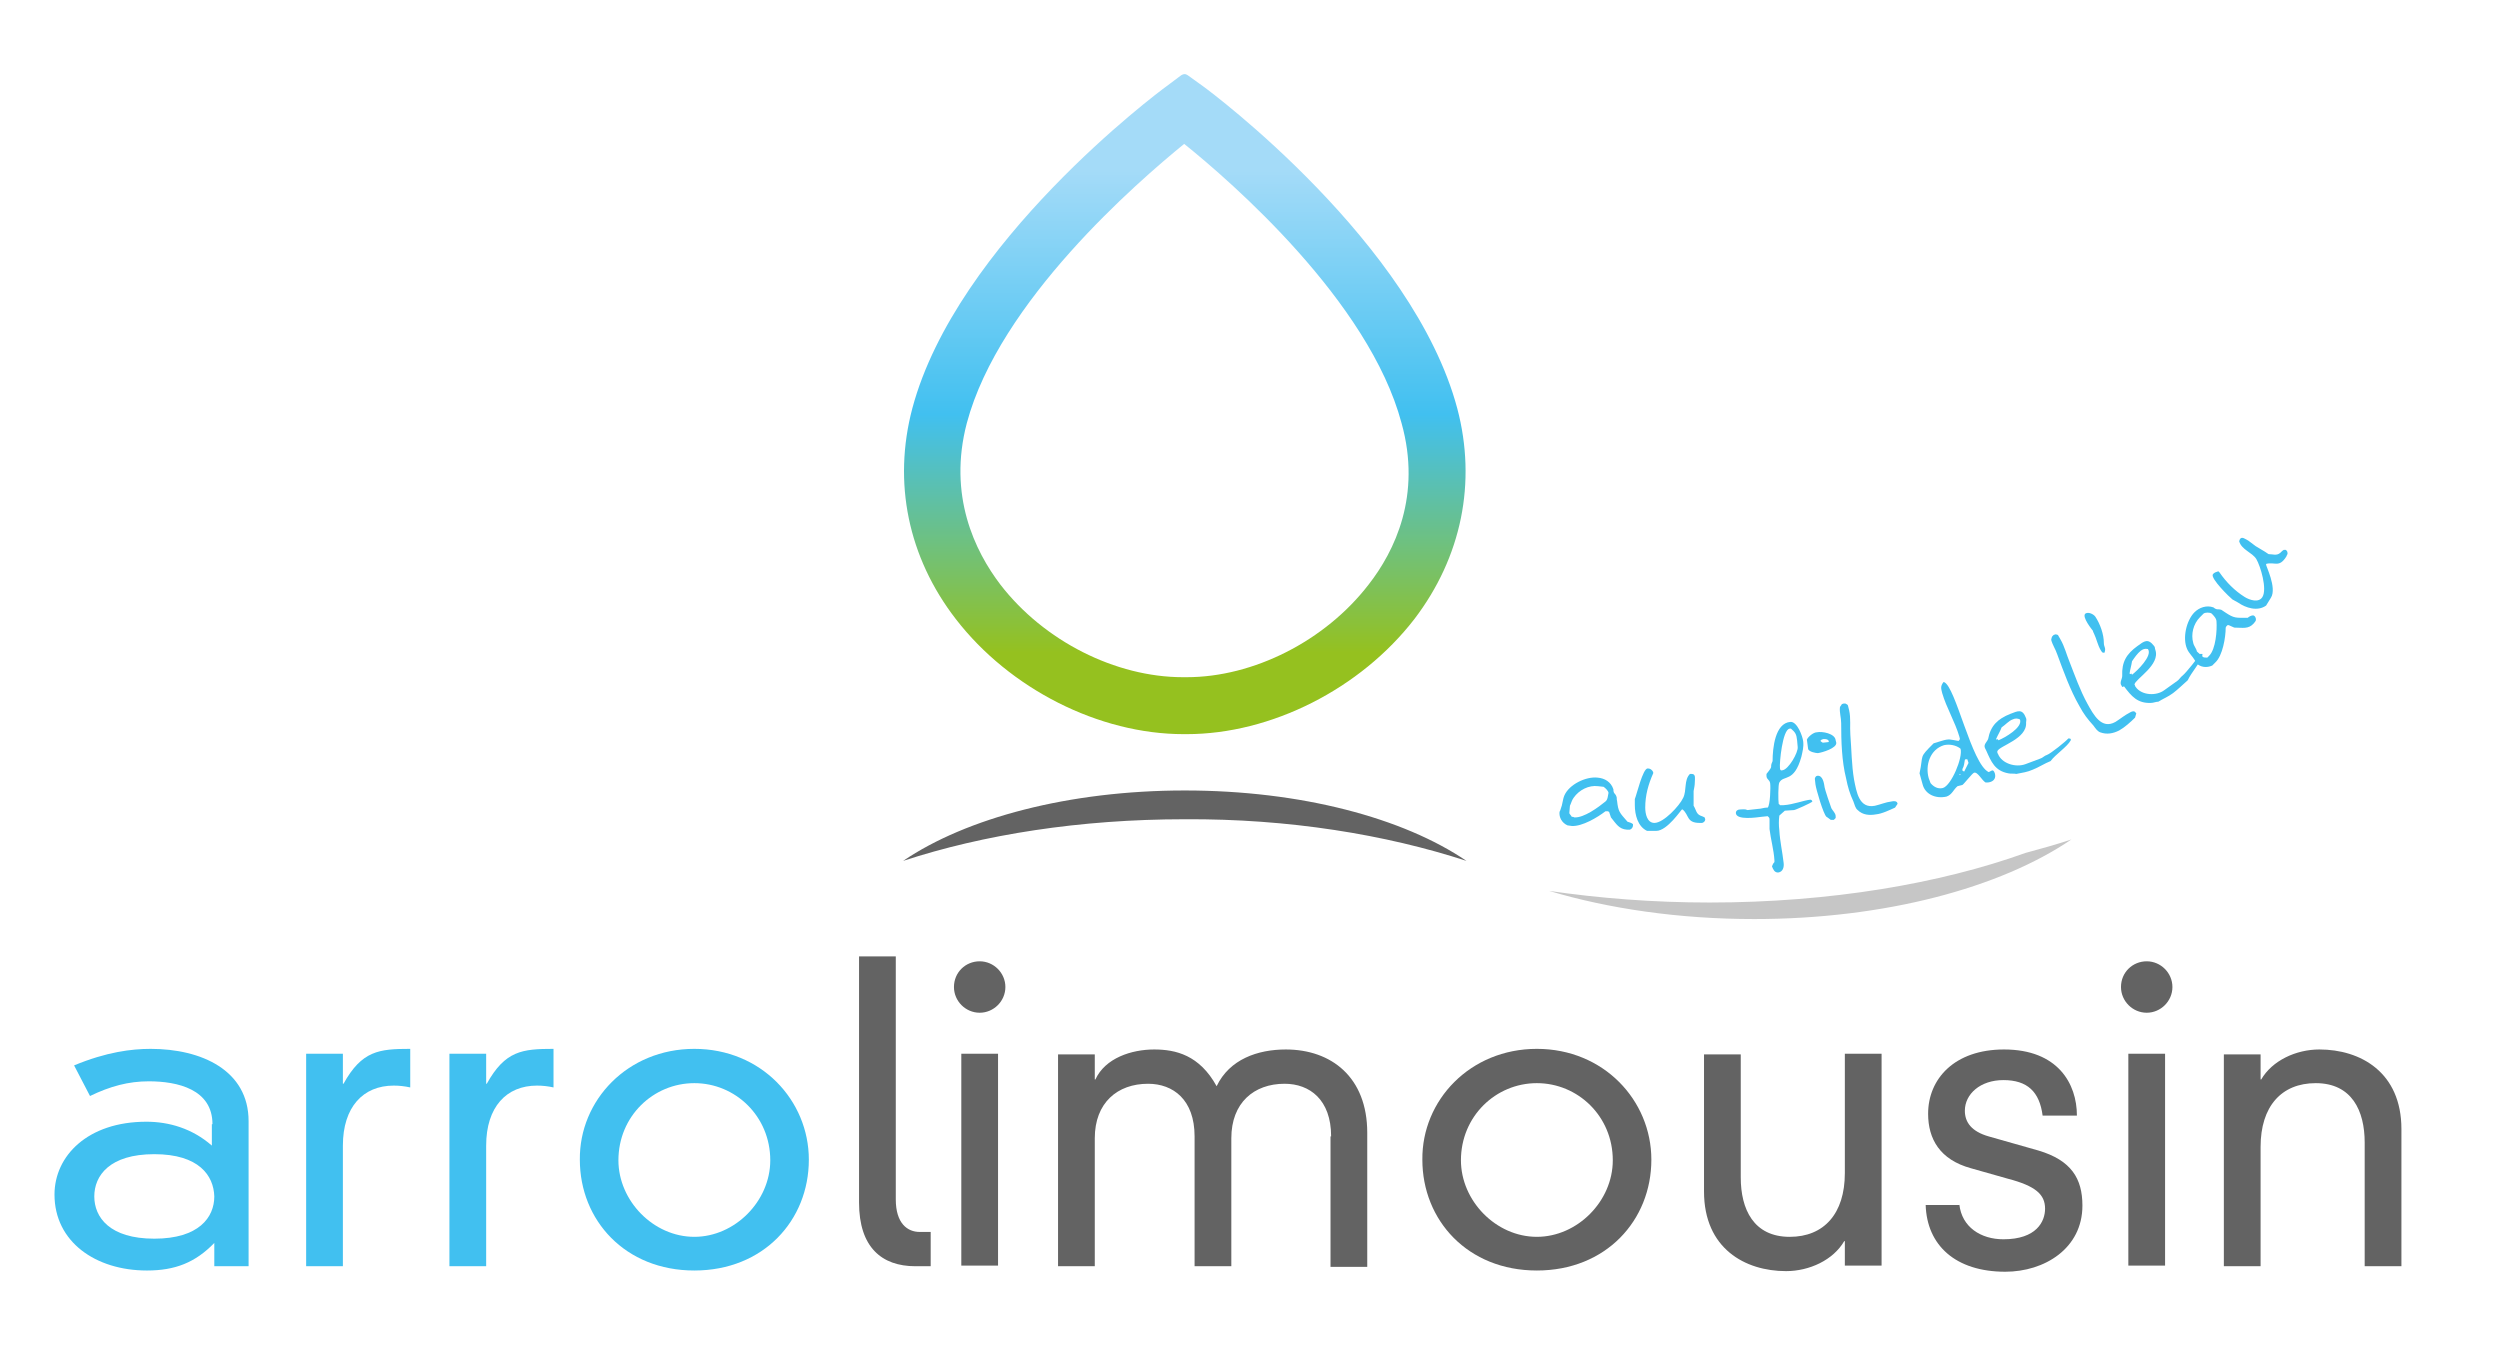
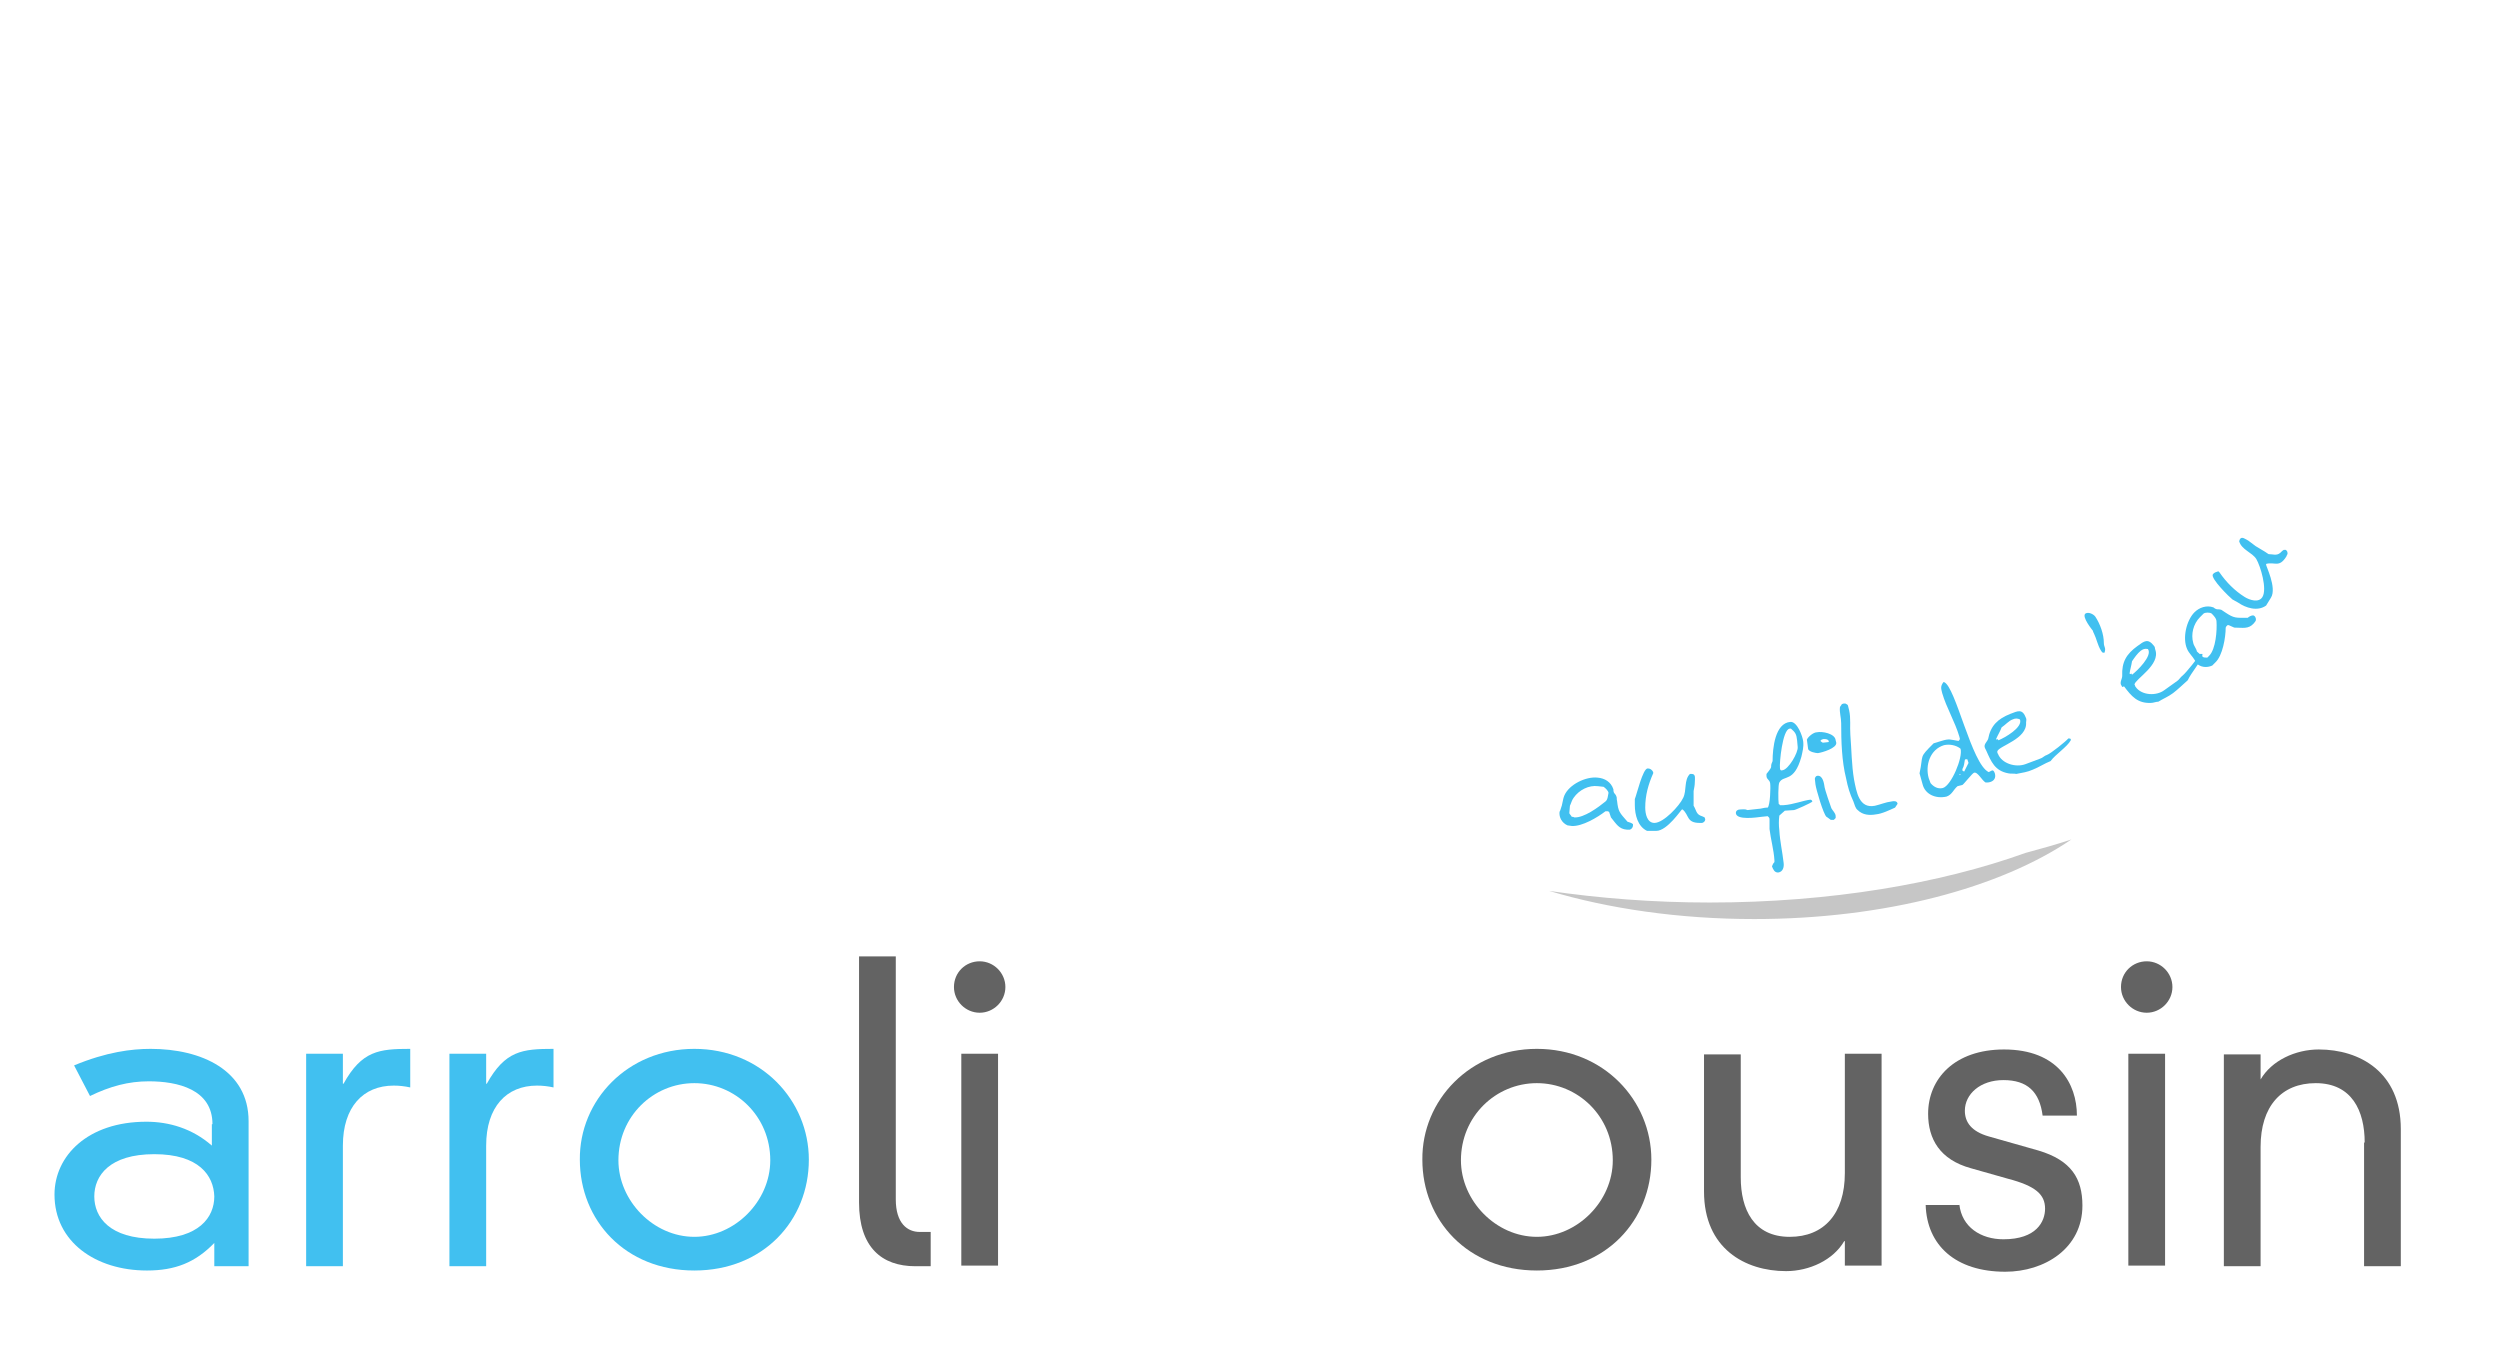
<svg xmlns="http://www.w3.org/2000/svg" version="1.1" id="Calque_1" x="0px" y="0px" viewBox="0 0 408.3 220" enable-background="new 0 0 408.3 220" xml:space="preserve">
  <linearGradient id="SVGID_1_" gradientUnits="userSpaceOnUse" x1="193.491" y1="120.593" x2="193.491" y2="120.603">
    <stop offset="1.123600e-002" style="stop-color:#A4DBF8" />
    <stop offset="0.511" style="stop-color:#4CC2F1" />
    <stop offset="1" style="stop-color:#95C11F" />
  </linearGradient>
  <path fill="url(#SVGID_1_)" d="M193.2,120.6c0.1,0,0.2,0,0.3,0c0.1,0,0.2,0,0.3,0H193.2z" />
  <linearGradient id="SVGID_2_" gradientUnits="userSpaceOnUse" x1="193.491" y1="111.262" x2="193.491" y2="111.265">
    <stop offset="1.123600e-002" style="stop-color:#A4DBF8" />
    <stop offset="0.511" style="stop-color:#4CC2F1" />
    <stop offset="1" style="stop-color:#95C11F" />
  </linearGradient>
  <polygon fill="url(#SVGID_2_)" points="193.5,111.3 193.5,111.3 193.5,111.3 " />
  <path fill="none" d="M193.2,120.6c0.1,0,0.2,0,0.3,0c0.1,0,0.2,0,0.3,0H193.2z" />
-   <path fill="#636363" d="M239.5,140.6c-10.3-7-27-11.5-46-11.5c-18.9,0-35.7,4.5-46,11.5c13.1-4.3,28.9-6.8,46-6.8  C210.5,133.7,226.3,136.3,239.5,140.6z" />
  <path fill="#C6C6C6" d="M279.2,147.4c-9.2,0-18-0.7-26.2-1.9c9.7,2.9,21.2,4.6,33.5,4.6c21.3,0,40.2-5.1,51.8-13  c-2.4,0.8-4.9,1.5-7.5,2.2C316.9,144.3,298.9,147.4,279.2,147.4z" />
  <g>
    <path fill="#41C0F0" d="M254.9,132.1c0.3-0.7,0.3-1.5,0.6-2.2c0.8-1.8,3.5-3.1,5.4-2.9c1.2,0.1,2.2,0.7,2.6,1.9   c0,0.8,0.3,0.6,0.5,1.2c0.1,0.2,0,0.4,0.1,0.7c0.2,1.8,0.4,1.9,1.7,3.4c0.3,0.1,0.7,0.2,0.9,0.4l0,0.2c0,0.3-0.2,0.6-0.5,0.7   l-0.5,0c-1.3-0.1-1.7-0.9-2.6-2l-0.3-0.9l-0.2-0.1l-0.2,0l-0.2,0c-1.3,1-3.8,2.5-5.5,2.4l-0.7-0.1c-0.9-0.4-1.4-1.3-1.3-2.2   C254.8,132.4,254.9,132.2,254.9,132.1z M256.3,132.8c0,0.1,0.3,0.4,0.4,0.6c0.1,0,0.3,0,0.4,0.1c1.6,0.1,4-1.7,5.1-2.6   c0.4-0.3,0.4-1,0.5-1.4c0-0.3-0.5-0.8-0.8-1l-0.9-0.1c-1.5-0.2-3.1,0.6-4,1.9c-0.3,0.4-0.4,0.9-0.6,1.3L256.3,132.8z" />
    <path fill="#41C0F0" d="M269.1,125.5c0.4,0,0.7,0.2,0.9,0.6l0,0.1l0,0.1c-0.8,1.8-1.3,3.6-1.3,5.6c0,1,0.3,2.5,1.5,2.5   c1.5,0,4.1-2.8,4.7-4.1c0.6-1.2,0.1-2.9,1.1-3.9l0.3,0c0.7,0,0.5,0.8,0.5,1.3s-0.1,1-0.2,1.5l0,1.7l0,0.7c0.4,0.6,0.4,1.3,1.1,1.6   c0.3,0.1,0.5,0.2,0.7,0.3l0.1,0.3c0,0.3-0.2,0.5-0.5,0.6c-0.1,0-0.3,0-0.4,0c-2.2,0-1.7-1.3-2.8-2.2l-0.1,0c-0.1,0-2.4,3.5-4.2,3.5   l-1.5,0c-1.5-0.7-2-2.6-2-4.2l0-1C267.3,129.8,268.3,125.5,269.1,125.5z" />
    <path fill="#41C0F0" d="M289.8,140.8l0-0.3c-0.1-1.7-0.6-3.4-0.8-5.1c0-0.5,0-1,0-1.5c0-0.1,0-0.3-0.1-0.4l-0.2-0.2l-1,0.1   c-0.8,0.1-4.1,0.6-4.2-0.6c0-0.4,0.3-0.6,0.7-0.6c0.4,0,0.8-0.1,1.2,0.1l1.8-0.2c0.4,0,0.9-0.2,1.3-0.2l0.2,0   c0.4-0.4,0.5-3.3,0.4-4c-0.1-0.6-0.6-0.6-0.6-1.2l0-0.3c1.3-1.6,0.4-0.8,1-2.1c0-2.1,0.4-6.2,2.9-6.4c1.1-0.1,2,2.3,2.1,3.2   s-0.1,1.6-0.3,2.5c-1.2,4.3-2.9,2.9-3.6,4.2c-0.2,0.3-0.2,2.9-0.1,3.5l0,0c0.1,0.1,0.2,0.1,0.2,0.2l0.6,0c1.6-0.1,3.3-0.8,4.4-0.9   l0.2,0.1l0.1,0.2c-0.1,0.2-2.8,1.4-3,1.4l-1.5,0.1l-0.9,0.8c-0.1,0.8-0.1,1.6,0,2.4c0.1,1.8,0.5,3.5,0.7,5.3   c0.1,0.7-0.1,1.5-0.9,1.6c-0.6,0-0.8-0.5-1-1C289.5,141.2,289.6,141,289.8,140.8z M291.1,125.8c1-0.1,2.6-2.9,2.5-3.8l-0.1-1.1   c-0.1-1-0.3-1.3-1-1.9c-0.1,0-0.1,0-0.2,0c-1.2,0.1-1.7,5.7-1.6,6.4C290.7,125.7,290.8,125.9,291.1,125.8z" />
    <path fill="#41C0F0" d="M299.8,120.9l0.1,0.4c0.1,0.9-2.3,1.6-3,1.7c-0.3,0-1.5-0.2-1.6-0.7l-0.2-1.5c0.2-0.5,1.1-1.2,1.6-1.2   C297.6,119.4,299.7,119.8,299.8,120.9z M296.8,126.7c0.9-0.1,1.1,1.2,1.2,1.9c0,0.2,1,3.2,1.1,3.4c0.2,0.4,0.7,0.8,0.7,1.3l0,0.3   l-0.3,0.3l0,0c-0.2,0-0.3,0-0.5,0c-0.3-0.2-0.5-0.4-0.7-0.5c-0.5-0.4-1.7-4.5-1.8-5.3l-0.1-0.9C296.4,127,296.6,126.7,296.8,126.7z    M297.3,121c0.1,0.1,0.2,0.2,0.4,0.3l0.9-0.1l0.1-0.1l0,0l-0.1-0.2c-0.2-0.2-0.5-0.2-0.8-0.2c-0.1,0-0.2,0.1-0.3,0.1L297.3,121   L297.3,121z" />
    <path fill="#41C0F0" d="M300.7,118.1c0-0.9-0.3-1.7-0.2-2.6c0-0.1,0.3-0.4,0.3-0.5l0.3-0.1l0.3,0c0.1,0.1,0.3,0.1,0.4,0.3l0.2,0.8   c0.3,1.3,0.1,2.7,0.2,4c0.2,2.5,0.2,4.9,0.6,7.3c0.4,2,0.8,4.8,3.4,4.3c0.9-0.2,1.8-0.6,2.7-0.7c0.4-0.1,0.9-0.1,1,0.3l0,0.1   l-0.4,0.6c-0.9,0.4-2.1,1-3.1,1.1c-1.1,0.2-2.2,0.1-3-0.7c-0.4-0.3-0.5-0.9-0.7-1.4c-0.6-1.3-0.9-2.3-1.2-3.8   C300.8,124.3,300.7,121.1,300.7,118.1z" />
    <path fill="#41C0F0" d="M314,128.1l-0.5-1.8c0.7-3.2-0.2-2.4,2.3-4.9l1.3-0.4c1.3-0.4,1.4-0.2,2.7,0l0.1,0l0,0   c0.1-0.1,0.1-0.2,0.2-0.3l-0.1-0.4c-0.7-2.4-2.1-4.7-2.8-7.1c-0.2-0.8-0.3-1.1,0.2-1.8l0,0l0.1,0c1.9,0.7,4.5,13.4,7.3,14.7   c0.5-0.2,0.7-0.6,1,0.2c0.2,0.7-0.1,1.2-0.7,1.4c-0.3,0.1-0.5,0.1-0.8,0.1c-0.6-0.3-1.3-1.8-1.9-1.6c-0.3,0.1-1.6,1.8-1.9,2   l-0.8,0.2c-0.7,0.6-0.9,1.4-1.8,1.7C316.1,130.5,314.4,129.7,314,128.1z M315.3,127.9c0.5,0.6,1.2,1,2,0.8c1.4-0.4,3.3-5,2.9-6.4   l-0.1-0.1c-0.7-0.5-1.7-0.7-2.6-0.5c-2.3,0.7-3.1,3.3-2.5,5.4L315.3,127.9z M320.1,126.4l-0.1,0.1l0.1,0.1l0.1-0.1L320.1,126.4z    M320.5,125.8c0,0.1,0.2,0.2,0.3,0.2l0.7-1.4l-0.2-0.6c-0.1,0-0.2,0-0.3,0l-0.1,0.1c-0.1,0.5-0.1,1-0.4,1.5   C320.5,125.6,320.5,125.7,320.5,125.8z" />
    <path fill="#41C0F0" d="M324.3,122.4l-0.1-0.2c-0.3-0.6,0.3-1,0.5-1.5c0.4-2.2,1.6-3.3,3.6-4.1c1.3-0.5,2-0.9,2.6,0.7   c0.1,0.3,0,0.4,0,0.7c0.2,2.7-4.4,3.8-4.7,4.7c0,0.2,0,0.3,0.1,0.4c0.6,1.6,2.9,2.3,4.5,1.7l2.4-0.9c0.4-0.1,0.7-0.5,1.1-0.6   c0.6-0.2,3.2-2.3,3.5-2.7c0.1,0,0.3,0,0.4,0.1l0,0l0,0.2c-0.6,1.1-2.5,2.3-3.3,3.4c-1,0.4-1.9,1-2.9,1.4c-0.9,0.4-1.7,0.5-2.7,0.7   c-0.4-0.1-0.9,0-1.3-0.1c-2.2-0.4-2.8-1.9-3.6-3.7L324.3,122.4z M326.4,120.9c1-0.4,4-2.1,3.5-3.4c-0.4-0.2-0.8-0.2-1.2,0   c-0.6,0.2-1.2,0.9-1.8,1.3c-0.2,0.6-0.6,1.2-0.9,1.9l0,0.1l0.2-0.1L326.4,120.9z" />
-     <path fill="#41C0F0" d="M336,106.9c-0.3-0.9-0.8-1.6-1-2.4c0-0.1,0.1-0.5,0.2-0.6l0.2-0.2l0.3-0.1c0.2,0,0.3,0.1,0.4,0.1l0.4,0.7   c0.7,1.2,1,2.5,1.5,3.7c0.9,2.3,1.7,4.6,2.9,6.8c1,1.8,2.3,4.3,4.6,3c0.8-0.5,1.5-1.1,2.3-1.5c0.3-0.2,0.8-0.4,1,0l0.1,0.1   l-0.2,0.7c-0.7,0.7-1.7,1.6-2.6,2.1c-1,0.5-2,0.7-3.1,0.3c-0.5-0.2-0.8-0.7-1.1-1.1c-1-1.1-1.6-1.9-2.3-3.2   C338.1,112.7,337,109.6,336,106.9z" />
    <path fill="#41C0F0" d="M343.1,106.2c-0.5-0.8-0.7-1.9-1.1-2.7c-0.1-0.2-0.2-0.4-0.2-0.5c0,0-1.9-2.3-1.2-2.8   c0.5-0.3,1.3,0.1,1.6,0.5c0.8,1.2,1.4,2.9,1.4,4.3c0,0.7,0.4,0.8,0.1,1.6l0,0l-0.1,0c-0.1,0-0.2,0-0.3-0.1L343.1,106.2z" />
    <path fill="#41C0F0" d="M346.6,112.2l-0.1-0.2c-0.4-0.5,0.1-1.1,0.1-1.6c-0.1-2.3,0.7-3.6,2.5-4.9c1.1-0.8,1.7-1.3,2.7,0   c0.2,0.2,0.1,0.4,0.2,0.6c0.9,2.5-3.3,4.8-3.4,5.7c0.1,0.1,0.1,0.3,0.2,0.4c1,1.4,3.4,1.5,4.7,0.5l2.1-1.5c0.3-0.2,0.5-0.6,0.9-0.9   c0.5-0.4,2.6-3,2.8-3.5c0.1,0,0.3,0,0.4,0l0,0l0,0.2c-0.3,1.2-1.8,2.8-2.4,4.1c-0.8,0.7-1.6,1.5-2.4,2.1c-0.8,0.6-1.6,0.9-2.4,1.4   c-0.4,0-0.8,0.2-1.2,0.2c-2.2,0.1-3.2-1.1-4.4-2.7L346.6,112.2z M348.2,110.2c0.8-0.6,3.4-3.1,2.6-4.2c-0.5-0.1-0.8,0-1.2,0.3   c-0.5,0.4-1,1.1-1.4,1.7c-0.1,0.7-0.3,1.3-0.4,2l0.1,0.1l0.2-0.1L348.2,110.2z" />
    <path fill="#41C0F0" d="M358.5,107.9c-0.4-0.7-1-1.2-1.3-1.9c-0.8-1.8-0.1-4.7,1.2-6c0.8-0.8,2-1.2,3.1-0.8   c0.6,0.5,0.7,0.2,1.3,0.4c0.2,0.1,0.4,0.3,0.6,0.4c1.5,1,1.7,0.9,3.7,0.9c0.2-0.2,0.6-0.4,0.9-0.4l0.2,0.1c0.2,0.2,0.3,0.5,0.2,0.8   l-0.3,0.4c-0.9,1-1.8,0.7-3.2,0.7l-0.9-0.4l-0.2,0l-0.2,0.2l-0.1,0.2c0,1.6-0.5,4.6-1.7,5.7l-0.5,0.5c-0.9,0.4-1.9,0.3-2.6-0.4   C358.6,108.2,358.5,108,358.5,107.9z M359.8,107.3c0.1,0.1,0.5,0.1,0.7,0.1c0.1-0.1,0.2-0.2,0.3-0.3c1.1-1.1,1.3-4.2,1.2-5.6   c0-0.5-0.5-1-0.8-1.3c-0.3-0.2-1-0.2-1.3,0l-0.6,0.6c-1.1,1.1-1.5,2.8-1.1,4.2c0.1,0.5,0.5,0.9,0.6,1.4L359.8,107.3z" />
    <path fill="#41C0F0" d="M361.4,93.8c0.2-0.3,0.6-0.4,0.9-0.5l0.1,0.1l0.1,0.1c1.1,1.6,2.5,3,4.1,4c0.8,0.5,2.3,1,2.9,0   c0.8-1.3-0.3-5-1-6.2c-0.7-1.1-2.4-1.5-2.8-2.9l0.1-0.3c0.3-0.6,1,0,1.4,0.2c0.4,0.3,0.8,0.6,1.2,0.9l1.5,0.9l0.6,0.4   c0.7,0,1.3,0.3,1.9-0.2c0.2-0.2,0.4-0.4,0.6-0.5l0.3,0c0.3,0.2,0.3,0.4,0.3,0.7c-0.1,0.1-0.1,0.2-0.2,0.4c-1.2,1.9-1.9,0.8-3.3,1.2   l0,0.1c-0.1,0.1,1.8,3.8,0.8,5.4l-0.8,1.3c-1.4,1-3.3,0.4-4.6-0.5l-0.9-0.5C364.2,97.6,361,94.5,361.4,93.8z" />
  </g>
  <path fill="#41C0F0" d="M34.7,183.6c0-5.7-5.7-7-10.4-7c-3.3,0-6.3,0.8-9.6,2.4l-2.6-5c5.3-2.2,9.4-2.7,12.5-2.7  c8.3,0,16,3.5,16,11.8v23.7h-5.6V203c-3.1,3.2-6.4,4.5-11,4.5c-8.4,0-15.1-4.7-15.1-12.4c0-6.3,5.4-11.9,15-11.9  c3.7,0,7.5,1.1,10.7,3.9V183.6z M25.2,188.5c-7.3,0-9.8,3.5-9.8,6.9c0,3.4,2.5,6.9,9.8,6.9c7.3,0,9.8-3.5,9.8-6.9  C34.9,192,32.5,188.5,25.2,188.5z" />
  <path fill="#41C0F0" d="M50,172.1h6v4.9h0.1c3-5.4,5.8-5.7,10.9-5.7v6.3c-0.9-0.2-1.8-0.3-2.7-0.3c-5,0-8.3,3.5-8.3,9.8v19.7h-6  V172.1z" />
  <path fill="#41C0F0" d="M73.4,172.1h6v4.9h0.1c3-5.4,5.8-5.7,10.9-5.7v6.3c-0.9-0.2-1.8-0.3-2.7-0.3c-5,0-8.3,3.5-8.3,9.8v19.7h-6  V172.1z" />
  <path fill="#41C0F0" d="M113.4,171.3c10.9,0,18.7,8.4,18.7,18.1c0,9.9-7.4,18.1-18.7,18.1s-18.7-8.2-18.7-18.1  C94.6,179.7,102.5,171.3,113.4,171.3z M101,189.5c0,6.6,5.7,12.5,12.4,12.5c6.6,0,12.4-5.8,12.4-12.5c0-7.2-5.7-12.6-12.4-12.6  C106.7,176.9,101,182.3,101,189.5z" />
  <path fill="#636363" d="M146.3,156.2v39.7c0,3.9,1.9,5.3,3.9,5.3h1.8v5.6h-2.5c-5.5,0-9.2-3.1-9.2-10.4v-40.2H146.3z" />
  <path fill="#636363" d="M160,157c2.3,0,4.2,1.9,4.2,4.2c0,2.3-1.9,4.2-4.2,4.2c-2.3,0-4.2-1.9-4.2-4.2  C155.8,158.8,157.7,157,160,157z M157,172.1h6v34.6h-6V172.1z" />
-   <path fill="#636363" d="M217.4,185.6c0-6-3.5-8.6-7.6-8.6c-5,0-8.7,3.1-8.7,8.9v20.9h-6v-21.2c0-6-3.5-8.6-7.6-8.6  c-5,0-8.7,3.1-8.7,8.9v20.9h-6v-34.6h6v4.1h0.1c1.6-3.5,5.9-4.9,9.6-4.9c3.5,0,7.4,0.9,10.2,6c2.1-4.4,6.7-6,11.3-6  c7.4,0,13.3,4.5,13.3,13.6v21.9h-6V185.6z" />
  <path fill="#636363" d="M251,171.3c10.9,0,18.7,8.4,18.7,18.1c0,9.9-7.4,18.1-18.7,18.1c-11.3,0-18.7-8.2-18.7-18.1  C232.2,179.7,240.1,171.3,251,171.3z M238.6,189.5c0,6.6,5.7,12.5,12.4,12.5c6.6,0,12.4-5.8,12.4-12.5c0-7.2-5.7-12.6-12.4-12.6  C244.3,176.9,238.6,182.3,238.6,189.5z" />
  <path fill="#636363" d="M301.3,202.7h-0.1c-1.8,3.1-5.7,4.9-9.5,4.9c-6.7,0-13.4-3.7-13.4-13v-22.4h6v20.1c0,5.2,2.1,9.7,8,9.7  c5.6,0,9-3.8,9-10.4v-19.5h6v34.6h-6V202.7z" />
  <path fill="#636363" d="M320,196.7c0.4,3.7,3.5,5.7,7.2,5.7c5.4,0,6.8-2.9,6.8-5c0-2.3-1.5-3.7-6.1-4.9l-6-1.7c-5.1-1.4-7-4.8-7-8.9  c0-5.7,4.3-10.5,12.4-10.5c8.8,0,11.9,5.6,11.9,10.8h-5.6c-0.5-3.9-2.5-5.8-6.4-5.8c-3.8,0-6.3,2.3-6.3,5c0,1.9,1.1,3.4,3.9,4.2  l8.1,2.3c5.4,1.6,7.2,4.6,7.2,9c0,7-6.2,10.8-12.6,10.8c-8.1,0-12.8-4.3-13-10.9H320z" />
  <path fill="#636363" d="M350.6,157c2.3,0,4.2,1.9,4.2,4.2c0,2.3-1.9,4.2-4.2,4.2c-2.3,0-4.2-1.9-4.2-4.2  C346.4,158.8,348.3,157,350.6,157z M347.6,172.1h6v34.6h-6V172.1z" />
-   <path fill="#636363" d="M386.2,186.6c0-5.2-2.1-9.7-8-9.7c-5.6,0-9,3.8-9,10.4v19.5h-6v-34.6h6v4.1h0.1c1.8-3.1,5.7-4.9,9.5-4.9  c6.7,0,13.4,3.7,13.4,13v22.4h-6V186.6z" />
+   <path fill="#636363" d="M386.2,186.6c0-5.2-2.1-9.7-8-9.7c-5.6,0-9,3.8-9,10.4v19.5h-6v-34.6h6v4.1c1.8-3.1,5.7-4.9,9.5-4.9  c6.7,0,13.4,3.7,13.4,13v22.4h-6V186.6z" />
  <linearGradient id="SVGID_3_" gradientUnits="userSpaceOnUse" x1="193.492" y1="27.027" x2="193.492" y2="106.609">
    <stop offset="1.123600e-002" style="stop-color:#A4DBF8" />
    <stop offset="0.511" style="stop-color:#41C0F0" />
    <stop offset="1" style="stop-color:#95C11F" />
  </linearGradient>
-   <path fill="url(#SVGID_3_)" d="M238,66.7c-7.2-27-40.1-51.6-41.5-52.6c0,0-2.5-1.8-2.5-1.8c0,0-0.3-0.2-0.5-0.2  c-0.3,0-0.6,0.2-0.6,0.2l-2.4,1.8c-1.4,1-34.3,25.6-41.5,52.6c-3.2,12.1-0.7,24.3,7.1,34.4c8.8,11.4,23.4,18.8,37.2,18.8h0.5  c13.8,0,28.4-7.4,37.2-18.8C238.7,91,241.2,78.8,238,66.7z M223.5,95.5c-7.1,9.2-18.8,15.1-29.7,15.1h-0.6c-11,0-22.7-5.9-29.8-15.1  c-4.2-5.5-8.6-14.6-5.5-26.4c5.3-19.9,27.9-39.4,35.5-45.6c7.6,6.1,30.2,25.7,35.5,45.6C232.2,80.9,227.8,90,223.5,95.5z" />
</svg>